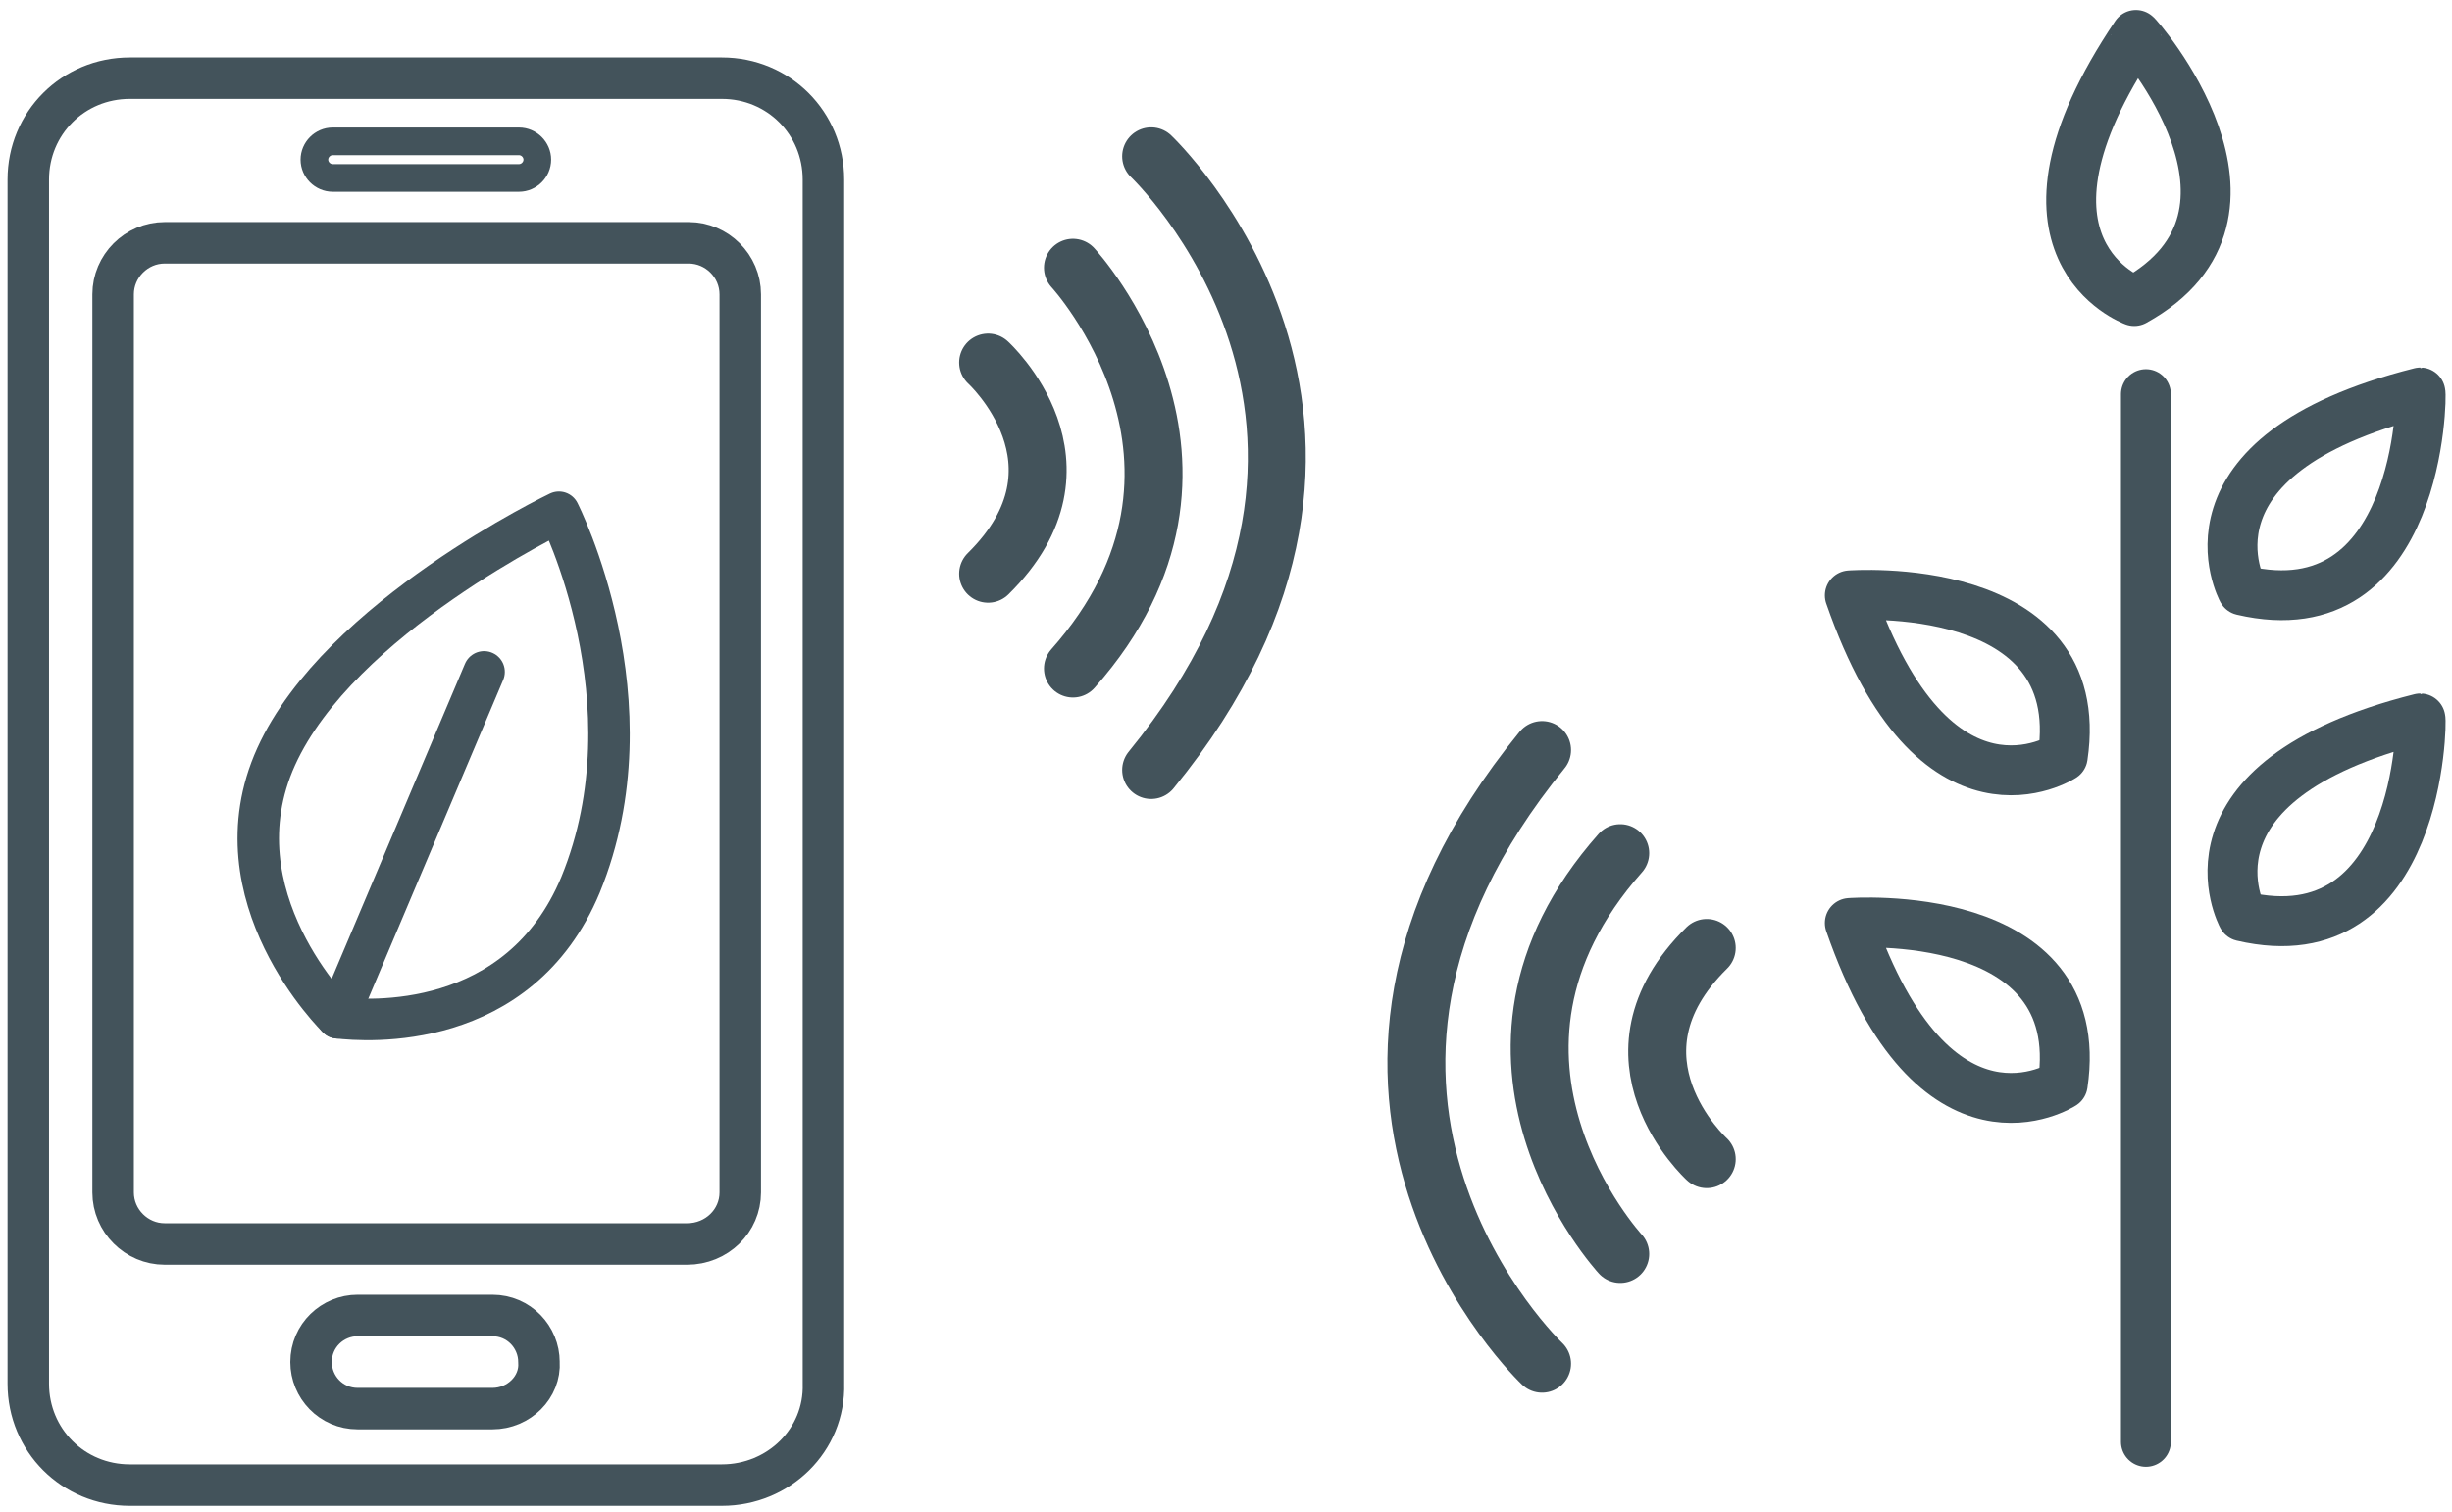
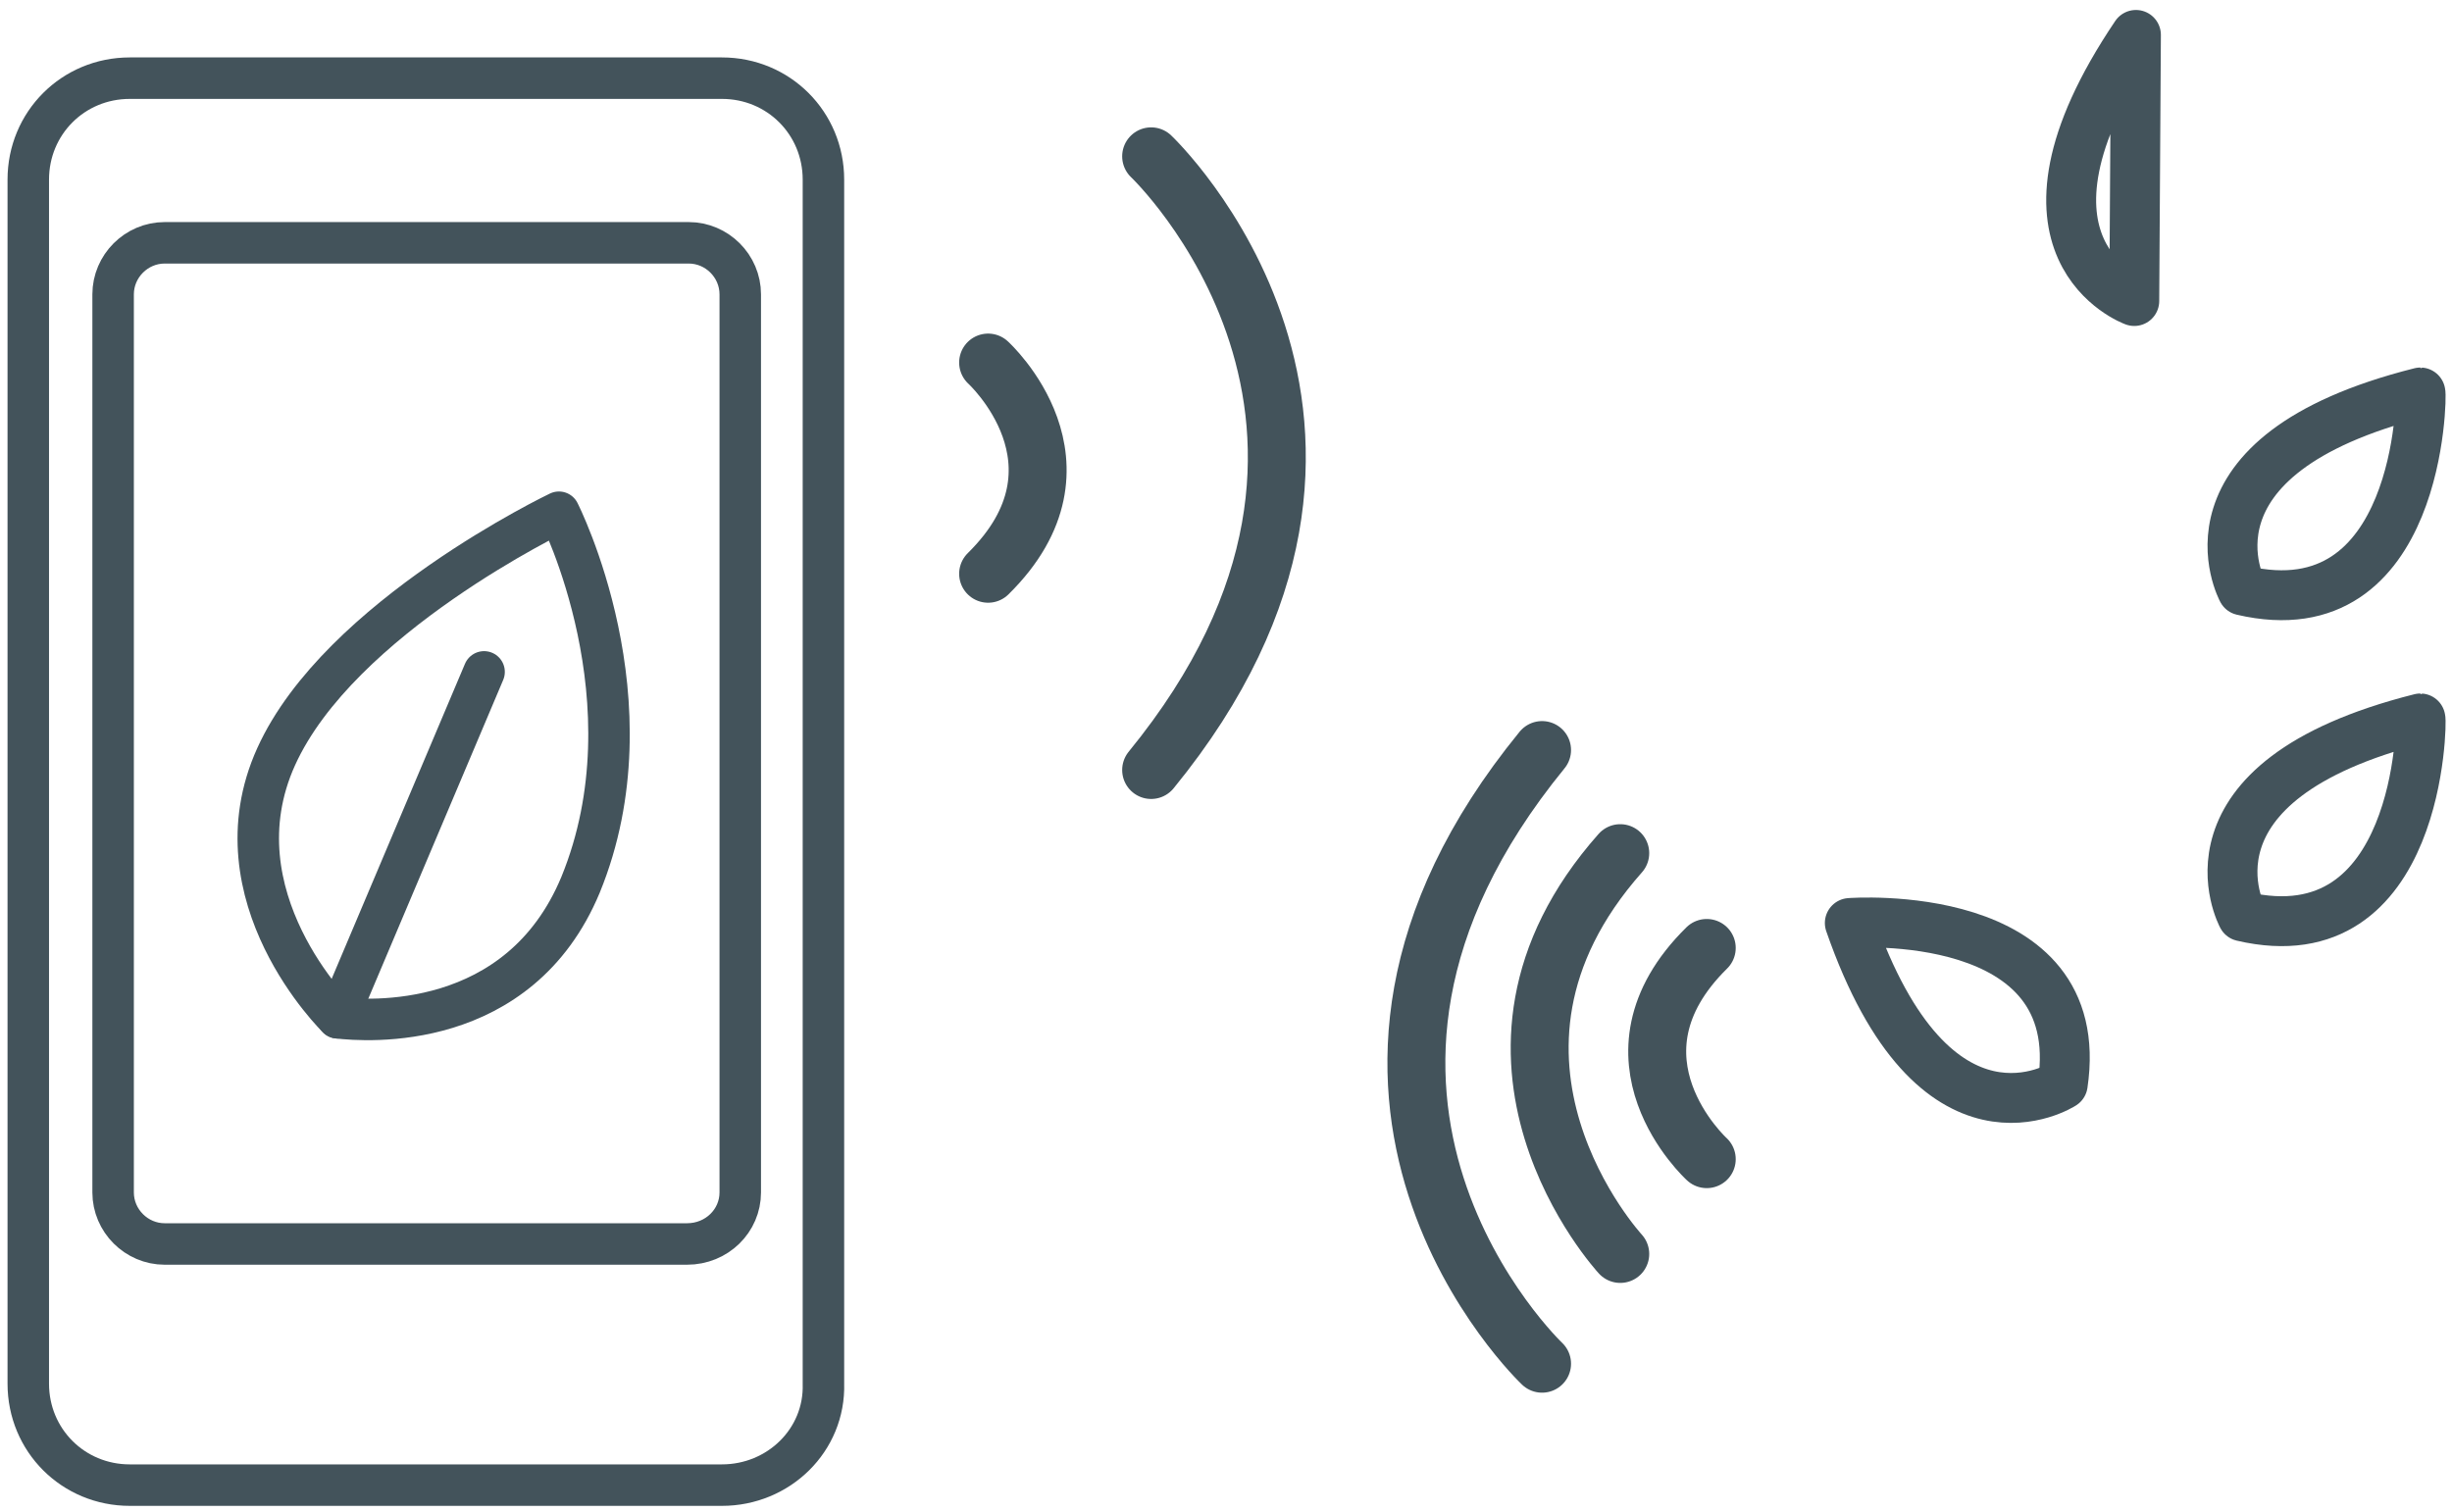
<svg xmlns="http://www.w3.org/2000/svg" version="1.1" id="Layer_1" x="0px" y="0px" viewBox="0 0 147.4 90.9" style="enable-background:new 0 0 147.4 90.9;" xml:space="preserve">
  <style type="text/css">
	.st0{fill:none;stroke:#43535B;stroke-width:3.483;stroke-linecap:round;stroke-linejoin:round;stroke-miterlimit:10;}
	.st1{fill:none;stroke:#43535B;stroke-width:2.494;stroke-miterlimit:10;}
	.st2{fill:none;stroke:#43535B;stroke-width:1.663;stroke-miterlimit:10;}
	.st3{fill:none;stroke:#43535B;stroke-width:2.494;stroke-linecap:round;stroke-linejoin:round;stroke-miterlimit:10;}
	.st4{fill:none;stroke:#43535B;stroke-width:3;stroke-linecap:round;stroke-linejoin:round;stroke-miterlimit:10;}
</style>
  <path class="st0" d="M59.4,21.8c0,0,6.7,6.1,0,12.7" />
-   <path class="st0" d="M64.5,16.1c0,0,10.9,11.8,0,24.1" />
  <path class="st0" d="M69.2,9.4c0,0,17,16.1,0,36.9" />
  <path class="st0" d="M102.6,69.7c0,0-6.7-6.1,0-12.7" />
  <path class="st0" d="M97.4,75.4c0,0-10.9-11.8,0-24.1" />
  <path class="st0" d="M92.7,82c0,0-17-16.1,0-36.9" />
  <path class="st1" d="M43.4,89.3H7.8c-3.4,0-6.1-2.7-6.1-6.1V10.8c0-3.4,2.7-6.1,6.1-6.1h35.6c3.4,0,6.1,2.7,6.1,6.1v72.4  C49.6,86.6,46.8,89.3,43.4,89.3z" />
-   <path class="st2" d="M31.2,10.7H20c-0.6,0-1.1-0.5-1.1-1.1v0c0-0.6,0.5-1.1,1.1-1.1h11.2c0.6,0,1.1,0.5,1.1,1.1v0  C32.3,10.2,31.8,10.7,31.2,10.7z" />
-   <path class="st1" d="M29.6,84.7h-8.1c-1.6,0-2.8-1.3-2.8-2.8l0,0c0-1.6,1.3-2.8,2.8-2.8h8.1c1.6,0,2.8,1.3,2.8,2.8l0,0  C32.5,83.4,31.2,84.7,29.6,84.7z" />
  <path class="st1" d="M41.3,74.8H9.9c-1.7,0-3.1-1.4-3.1-3.1v-54c0-1.7,1.4-3.1,3.1-3.1h31.5c1.7,0,3.1,1.4,3.1,3.1v54  C44.5,73.4,43.1,74.8,41.3,74.8z" />
  <path class="st3" d="M20.3,61.2c0,0-7.5-7.3-3.7-15.7s17-14.7,17-14.7s5.8,11.4,1.3,22.4C31.2,62.1,22,61.4,20.3,61.2z" />
  <line class="st3" x1="29.1" y1="40.4" x2="20.3" y2="61.2" />
-   <line class="st4" x1="129" y1="86.7" x2="129" y2="23.7" />
  <path class="st4" d="M134.8,35.5c0,0-4.4-8.1,10.7-11.9C145.6,23.6,145.5,38,134.8,35.5z" />
-   <path class="st4" d="M128.3,18.1c0,0-8.6-3.1,0.1-16C128.4,2,137.9,12.8,128.3,18.1z" />
-   <path class="st4" d="M124,45.5c0,0-7.7,5-12.8-9.7C111.2,35.8,125.6,34.7,124,45.5z" />
+   <path class="st4" d="M128.3,18.1c0,0-8.6-3.1,0.1-16z" />
  <path class="st4" d="M134.8,55.1c0,0-4.4-8.1,10.7-11.9C145.6,43.2,145.5,57.6,134.8,55.1z" />
  <path class="st4" d="M124,65.2c0,0-7.7,5-12.8-9.7C111.2,55.5,125.6,54.4,124,65.2z" />
</svg>